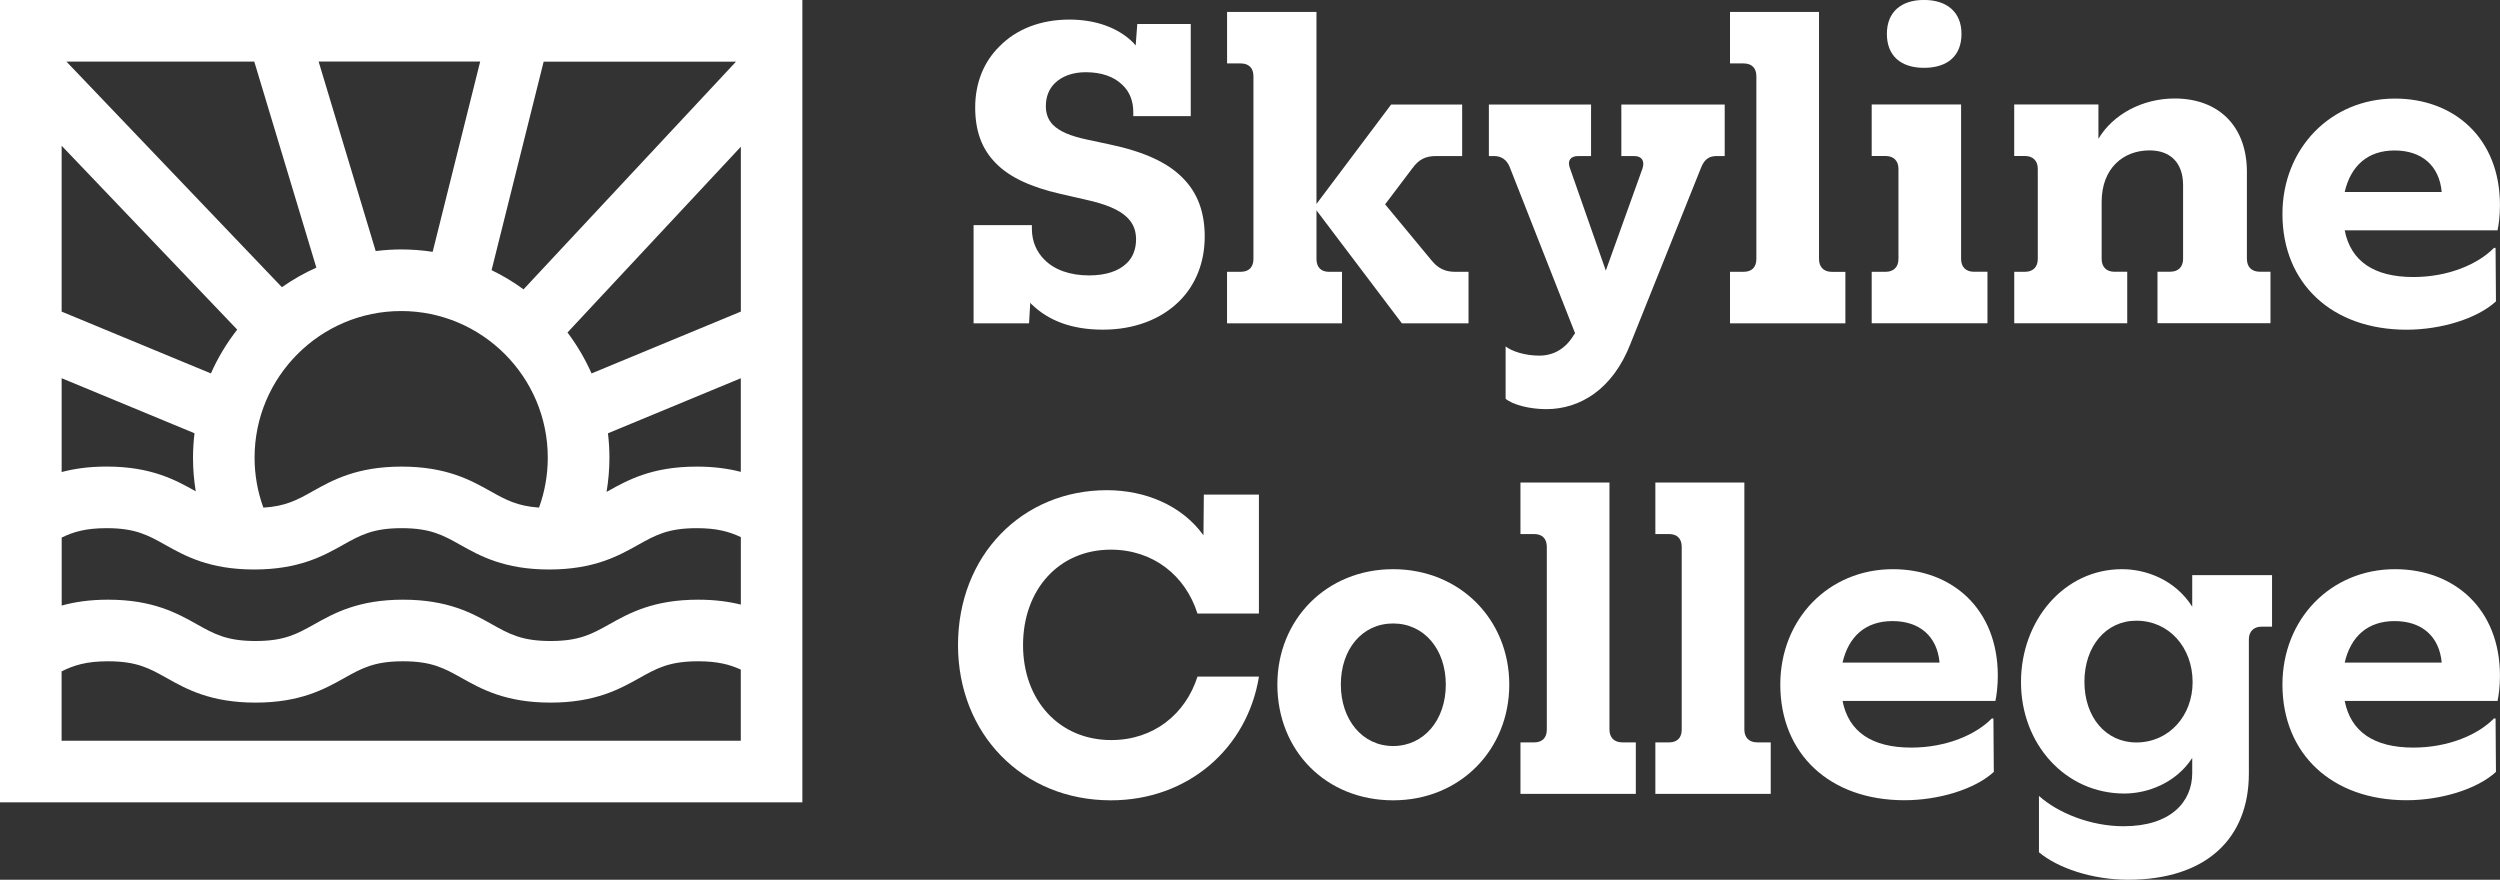
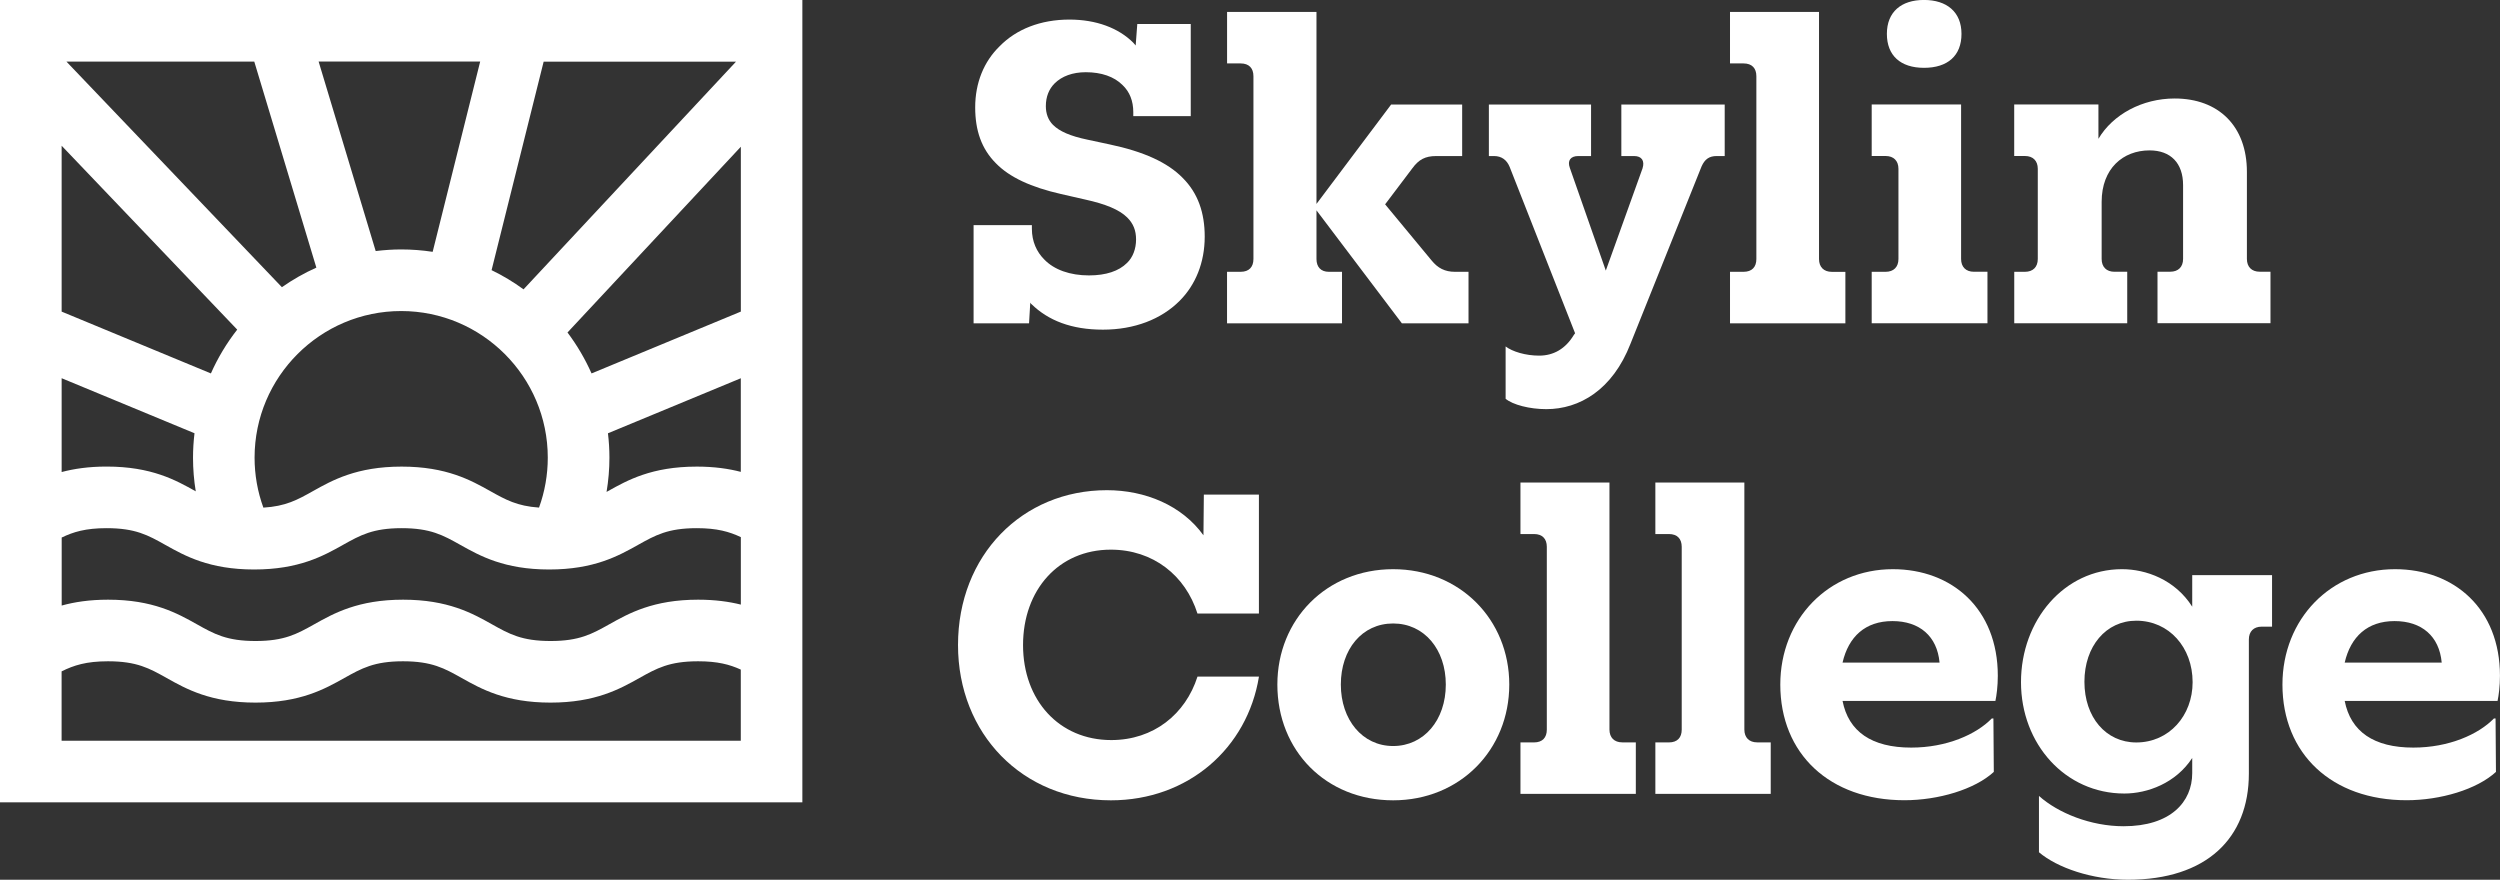
<svg xmlns="http://www.w3.org/2000/svg" id="Layer_2" viewBox="0 0 574.68 202.23">
  <rect x="0" y="0" width="574.68" height="202.23" fill="#333333" stroke="none" />
  <defs>
    <style>.cls-1{fill:#fff;}</style>
  </defs>
  <g id="Layer_2-2">
    <path class="cls-1" d="m0,0v184.44h184.44V0H0Zm60.54,116.69c-1.33-3.67-2.02-7.52-2.02-11.49,0-18.58,15.12-33.7,33.7-33.7s33.7,15.12,33.7,33.7c0,3.95-.68,7.81-2.01,11.48-5.05-.34-7.69-1.82-11.18-3.77-4.5-2.52-10.09-5.65-20.41-5.65s-15.92,3.13-20.41,5.65c-3.53,1.98-6.2,3.47-11.37,3.78Zm59.8-50.18c-2.3-1.68-4.75-3.16-7.34-4.41l11.97-47.93h44.22l-48.85,52.35Zm-20.88-8.62c-2.36-.36-4.77-.55-7.23-.55-1.99,0-3.94.14-5.87.37l-13.12-43.56h37.14l-10.92,43.73Zm-26.74,3.63c-2.79,1.25-5.44,2.76-7.92,4.5L15.27,14.16h43.18l14.27,47.36Zm-18.19,14.25c-2.41,3.08-4.45,6.46-6.05,10.07l-34.31-14.21v-38.13l40.37,42.28Zm-9.82,23.83c-.22,1.84-.34,3.7-.34,5.6,0,2.62.21,5.21.63,7.75-.03-.02-.05-.03-.08-.05-4.5-2.52-10.09-5.65-20.41-5.65-4.12,0-7.49.5-10.34,1.26v-21.57l30.54,12.65Zm-30.54,23.97c2.71-1.31,5.54-2.16,10.34-2.16,6.63,0,9.51,1.61,13.5,3.85,4.5,2.52,10.09,5.65,20.41,5.65s15.92-3.13,20.41-5.65c3.99-2.23,6.87-3.85,13.5-3.85s9.51,1.61,13.5,3.85c4.5,2.52,10.09,5.65,20.41,5.65s15.92-3.13,20.42-5.65c3.99-2.23,6.87-3.85,13.5-3.85,4.68,0,7.49.81,10.14,2.06v15.51c-2.73-.68-5.94-1.13-9.82-1.13-10.32,0-15.92,3.13-20.41,5.65-3.99,2.23-6.87,3.85-13.5,3.85s-9.51-1.61-13.5-3.85c-4.49-2.52-10.09-5.65-20.41-5.65s-15.92,3.13-20.41,5.65c-3.99,2.23-6.87,3.85-13.5,3.85s-9.51-1.61-13.5-3.85c-4.49-2.52-10.09-5.65-20.41-5.65-4.28,0-7.75.54-10.66,1.35v-15.65Zm145.98-16.31c-10.33,0-15.92,3.13-20.42,5.65-.1.06-.2.11-.3.17.43-2.59.66-5.22.66-7.88,0-1.9-.12-3.76-.34-5.6l30.54-12.65v21.52c-2.8-.73-6.11-1.21-10.14-1.21Zm10.14-35.63l-34.31,14.21c-1.49-3.35-3.35-6.51-5.53-9.41l39.85-42.7v37.9ZM14.16,170.28v-15.95c2.81-1.4,5.68-2.32,10.66-2.32,6.63,0,9.51,1.61,13.5,3.85,4.49,2.52,10.09,5.65,20.41,5.65s15.92-3.13,20.41-5.65c3.99-2.23,6.87-3.85,13.5-3.85s9.51,1.61,13.5,3.85c4.49,2.52,10.09,5.65,20.41,5.65s15.92-3.13,20.42-5.65c3.99-2.23,6.87-3.85,13.5-3.85,4.49,0,7.26.74,9.82,1.91v16.35H14.16Z" />
    <path class="cls-1" d="m237.1,69.92c-.09-.09-.18-.18-.27-.37l-.28,4.77h-12.75v-22.57h13.4v.83c0,2.94,1.1,5.32,2.84,7.06,2.29,2.39,5.96,3.67,10.28,3.67,3.94,0,6.88-1.01,8.72-2.84,1.38-1.28,2.11-3.3,2.11-5.41s-.64-3.67-2.02-5.05c-1.83-1.83-5.05-3.12-9.63-4.13l-5.6-1.28c-6.88-1.56-11.84-3.85-14.96-7.06-3.3-3.3-4.77-7.52-4.77-12.85,0-5.69,2.02-10.55,5.6-14.04,3.85-3.95,9.45-6.15,16.06-6.15,6.15,0,11.29,1.93,14.68,5.32l.55.64.37-4.95h12.29v21.19h-13.21v-.92c0-2.57-.83-4.68-2.48-6.24-1.93-1.93-4.86-2.94-8.44-2.94-3.03,0-5.5.92-7.16,2.57-1.28,1.28-2.02,3.03-2.02,5.23,0,1.74.55,3.21,1.65,4.31,1.47,1.47,3.95,2.57,7.89,3.39l5.14,1.1c7.8,1.65,13.3,4.13,16.79,7.71,3.49,3.49,5.05,7.98,5.05,13.49,0,5.96-2.11,11.1-5.78,14.77-4.22,4.22-10.37,6.61-17.62,6.61s-12.57-2.11-16.42-5.87Z" />
    <path class="cls-1" d="m282.07,62.48h3.12c1.93,0,2.94-1.1,2.94-2.94V17.52c0-1.84-1.01-2.94-2.94-2.94h-3.12V2.75h20.55v44.13l17.16-22.85h16.33v11.84h-5.96c-2.57,0-4.04.83-5.51,2.84l-6.24,8.26,10.64,12.85c1.47,1.83,3.12,2.66,5.41,2.66h3.12v11.84h-15.32l-19.63-25.97v11.19c0,1.83,1.01,2.94,2.84,2.94h3.03v11.84h-26.43v-11.84Z" />
    <path class="cls-1" d="m346.1,91.66v-12.02c1.56,1.19,4.59,2.11,7.71,2.11,3.3,0,6.06-1.56,7.98-4.77l.28-.37-15.05-38.26c-.64-1.56-1.83-2.48-3.58-2.48h-1.19v-11.84h23.49v11.84h-2.94c-1.74,0-2.57,1.01-1.93,2.75l8.26,23.58,8.44-23.49c.55-1.74-.18-2.84-1.93-2.84h-2.94v-11.84h23.76v11.84h-1.83c-1.74,0-2.75.73-3.49,2.39l-16.33,40.74c-4.13,10.64-11.74,15.05-19.36,15.05-3.85,0-7.71-1.01-9.36-2.39Z" />
    <path class="cls-1" d="m397.68,62.48h3.12c1.93,0,2.94-1.1,2.94-2.94V17.52c0-1.84-1.01-2.94-2.94-2.94h-3.12V2.75h20.46v56.8c0,1.83,1.1,2.94,2.94,2.94h3.12v11.84h-26.52v-11.84Z" />
    <path class="cls-1" d="m430.25,62.48h3.21c1.83,0,2.94-1.1,2.94-2.94v-20.74c0-1.83-1.1-2.94-2.94-2.94h-3.21v-11.84h20.55v35.51c0,1.83,1.1,2.94,2.94,2.94h3.12v11.84h-26.61v-11.84Zm3.49-54.69c0-5.05,3.3-7.8,8.53-7.8s8.62,2.75,8.62,7.8-3.21,7.8-8.62,7.8-8.53-2.84-8.53-7.8Z" />
    <path class="cls-1" d="m463.01,62.48h2.48c1.83,0,2.94-1.1,2.94-2.94v-20.74c0-1.83-1.1-2.94-2.94-2.94h-2.48v-11.84h19.36v7.89c3.3-5.6,10.09-9.27,17.52-9.27,10.09,0,16.61,6.33,16.61,16.88v20c0,1.83,1.1,2.94,2.94,2.94h2.48v11.84h-25.97v-11.84h2.94c1.83,0,2.94-1.1,2.94-2.94v-16.97c0-5.05-2.84-7.98-7.71-7.98-6.06,0-11.01,4.13-11.01,11.84v13.12c0,1.83,1.1,2.94,2.94,2.94h2.94v11.84h-25.97v-11.84Z" />
-     <path class="cls-1" d="m524.67,49.18c0-15.05,11.1-26.52,25.87-26.52,13.58,0,24.13,9.08,24.13,24.5,0,2.39-.28,4.5-.55,5.78h-35.14c1.38,7.07,6.7,10.74,15.78,10.74,8.17,0,14.96-3.03,18.53-6.7h.37l.09,12.3c-4.4,4.04-12.75,6.51-20.55,6.51-17.16,0-28.53-10.64-28.53-26.61Zm36.61-5.05c-.55-6.06-4.59-9.54-10.83-9.54s-10.09,3.58-11.47,9.54h22.3Z" />
    <path class="cls-1" d="m220.22,148.28c0-20.64,14.77-35.6,34.22-35.6,8.81,0,17.25,3.49,22.2,10.37l.09-9.36h12.66v27.34h-14.13c-2.75-8.72-10.18-14.68-19.91-14.68-12.02,0-20.18,9.27-20.18,21.93s8.26,21.84,20.28,21.84c9.73,0,17.07-5.96,19.82-14.59h14.13c-2.66,16.42-16.24,28.44-34.04,28.44-20.37,0-35.14-15.32-35.14-35.69Z" />
    <path class="cls-1" d="m293.63,157.36c0-14.96,11.29-26.52,26.61-26.52s26.7,11.56,26.7,26.52-11.29,26.61-26.7,26.61-26.61-11.38-26.61-26.61Zm38.72,0c0-8.07-4.95-14.04-12.11-14.04s-12.02,5.96-12.02,14.04,4.95,14.13,12.02,14.13,12.11-5.96,12.11-14.13Z" />
    <path class="cls-1" d="m349.51,170.66h3.12c1.93,0,2.94-1.1,2.94-2.94v-42.02c0-1.83-1.01-2.94-2.94-2.94h-3.12v-11.84h20.46v56.79c0,1.83,1.1,2.94,2.94,2.94h3.12v11.84h-26.52v-11.84Z" />
    <path class="cls-1" d="m380.52,170.66h3.12c1.93,0,2.94-1.1,2.94-2.94v-42.02c0-1.83-1.01-2.94-2.94-2.94h-3.12v-11.84h20.46v56.79c0,1.83,1.1,2.94,2.94,2.94h3.12v11.84h-26.52v-11.84Z" />
    <path class="cls-1" d="m409.24,157.36c0-15.05,11.1-26.52,25.87-26.52,13.58,0,24.13,9.08,24.13,24.5,0,2.39-.28,4.5-.55,5.78h-35.14c1.38,7.06,6.7,10.73,15.78,10.73,8.17,0,14.96-3.03,18.53-6.7h.37l.09,12.29c-4.4,4.04-12.75,6.51-20.55,6.51-17.16,0-28.53-10.64-28.53-26.61Zm36.61-5.05c-.55-6.06-4.59-9.54-10.83-9.54s-10.09,3.58-11.47,9.54h22.3Z" />
    <path class="cls-1" d="m468.7,195.9v-12.94c4.4,3.95,11.93,6.97,19.45,6.97,10.83,0,15.78-5.6,15.78-12.2v-3.49c-3.76,5.78-10.28,8.17-15.6,8.17-13.58,0-23.76-11.38-23.76-25.6s9.91-25.97,23.21-25.97c5.51,0,12.2,2.39,16.15,8.62v-7.25h18.35v11.84h-2.39c-1.83,0-2.94,1.1-2.94,2.94v30.83c0,14.86-9.73,24.41-27.8,24.41-8.26,0-16.24-2.75-20.46-6.33Zm35.32-39.09c0-7.98-5.41-14.13-12.94-14.13-6.97,0-11.93,5.87-11.93,14.04s4.95,13.95,11.93,13.95c7.52,0,12.94-6.15,12.94-13.86Z" />
    <path class="cls-1" d="m524.67,157.36c0-15.05,11.1-26.52,25.87-26.52,13.58,0,24.13,9.08,24.13,24.5,0,2.39-.28,4.5-.55,5.78h-35.14c1.38,7.06,6.7,10.73,15.78,10.73,8.17,0,14.96-3.03,18.53-6.7h.37l.09,12.29c-4.4,4.04-12.75,6.51-20.55,6.51-17.16,0-28.53-10.64-28.53-26.61Zm36.61-5.05c-.55-6.06-4.59-9.54-10.83-9.54s-10.09,3.58-11.47,9.54h22.3Z" />
  </g>
</svg>